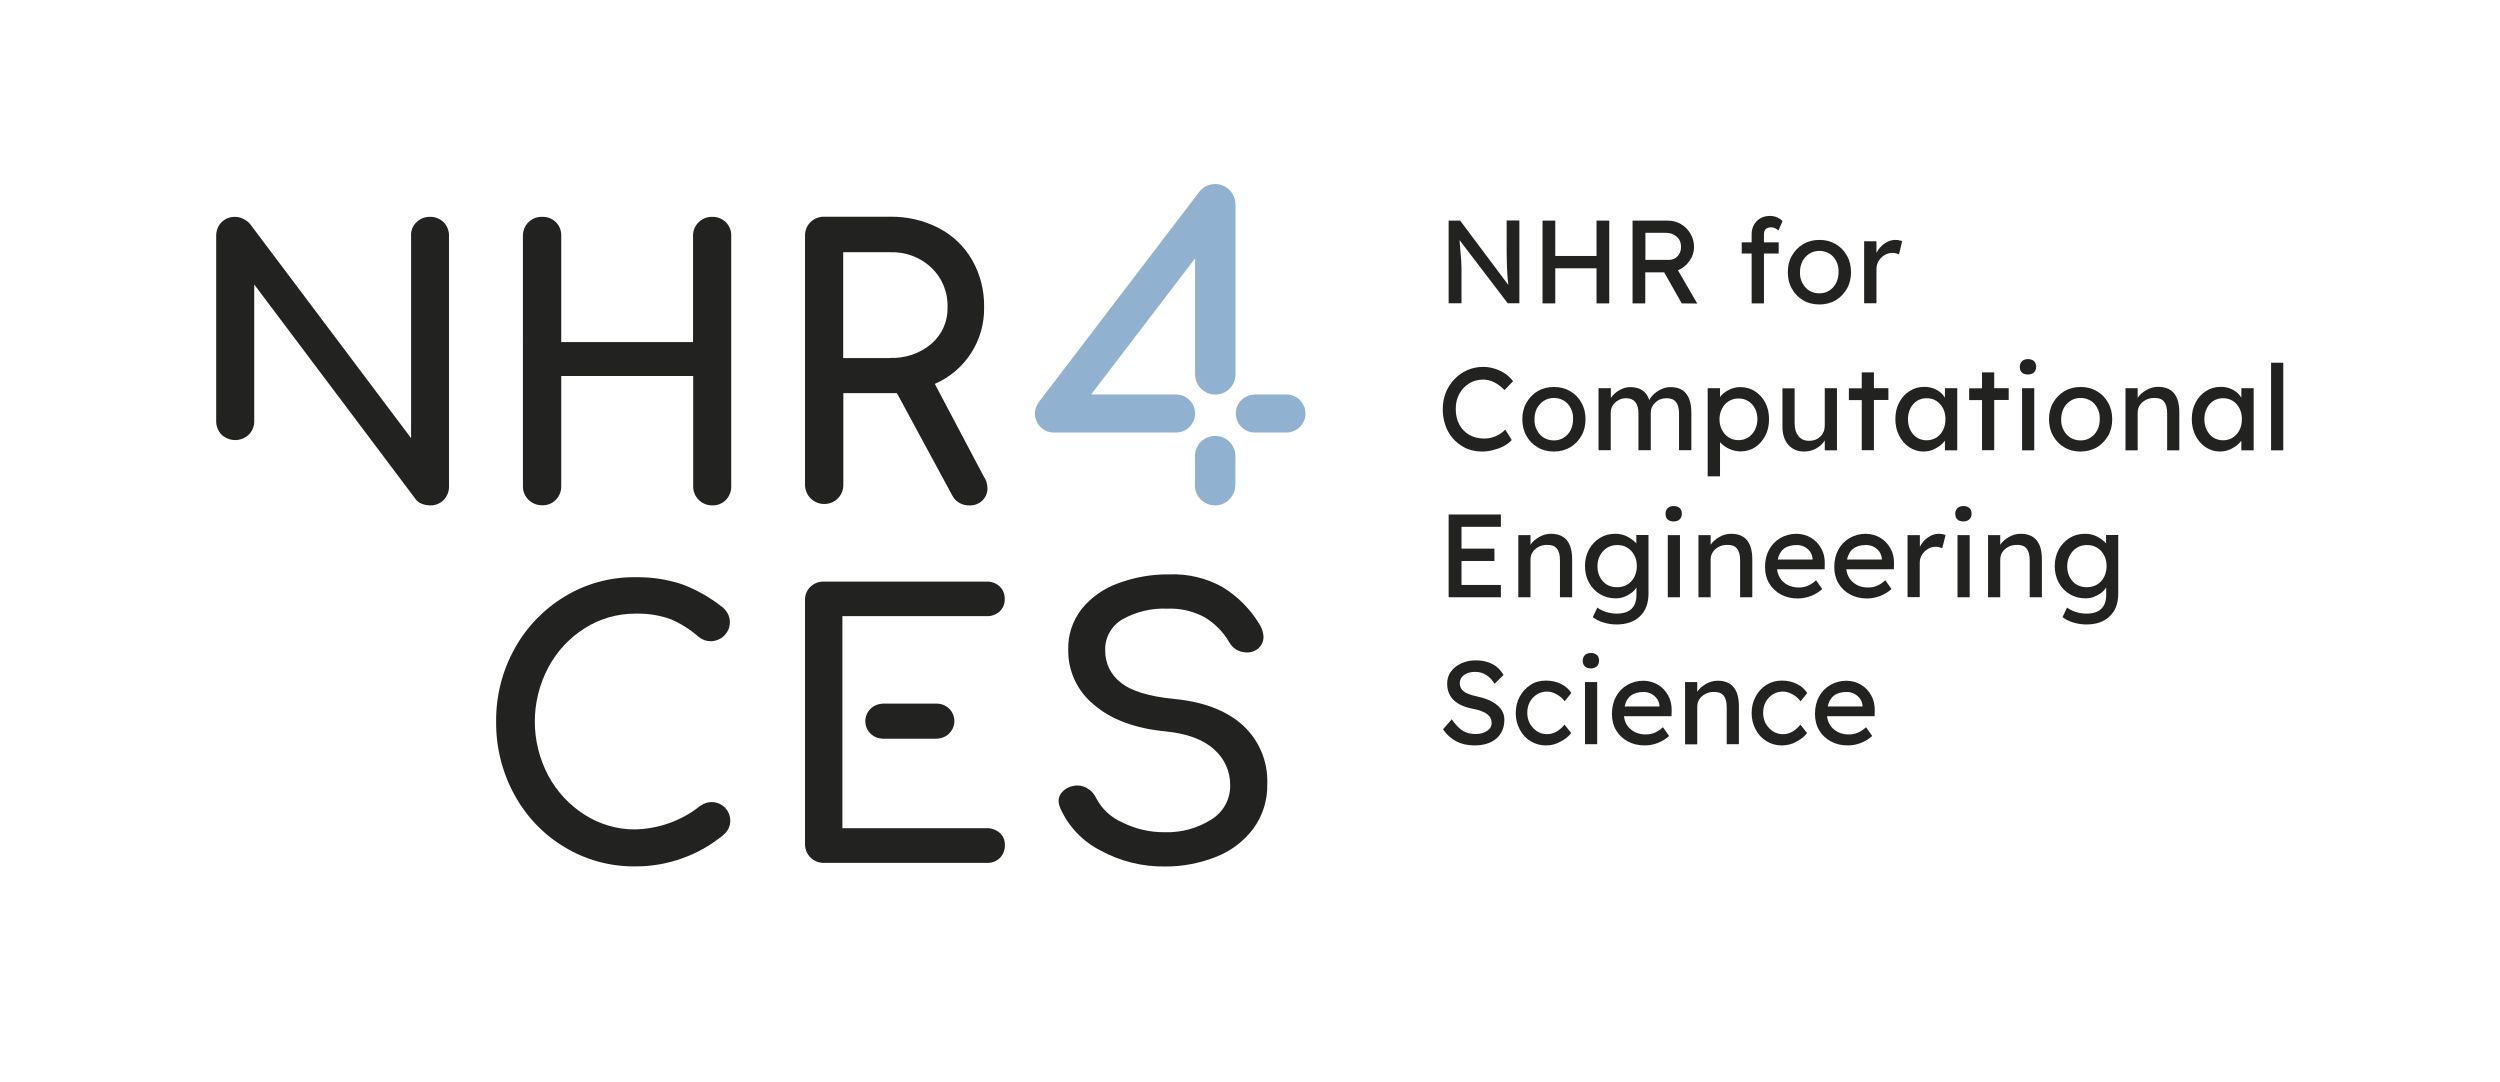
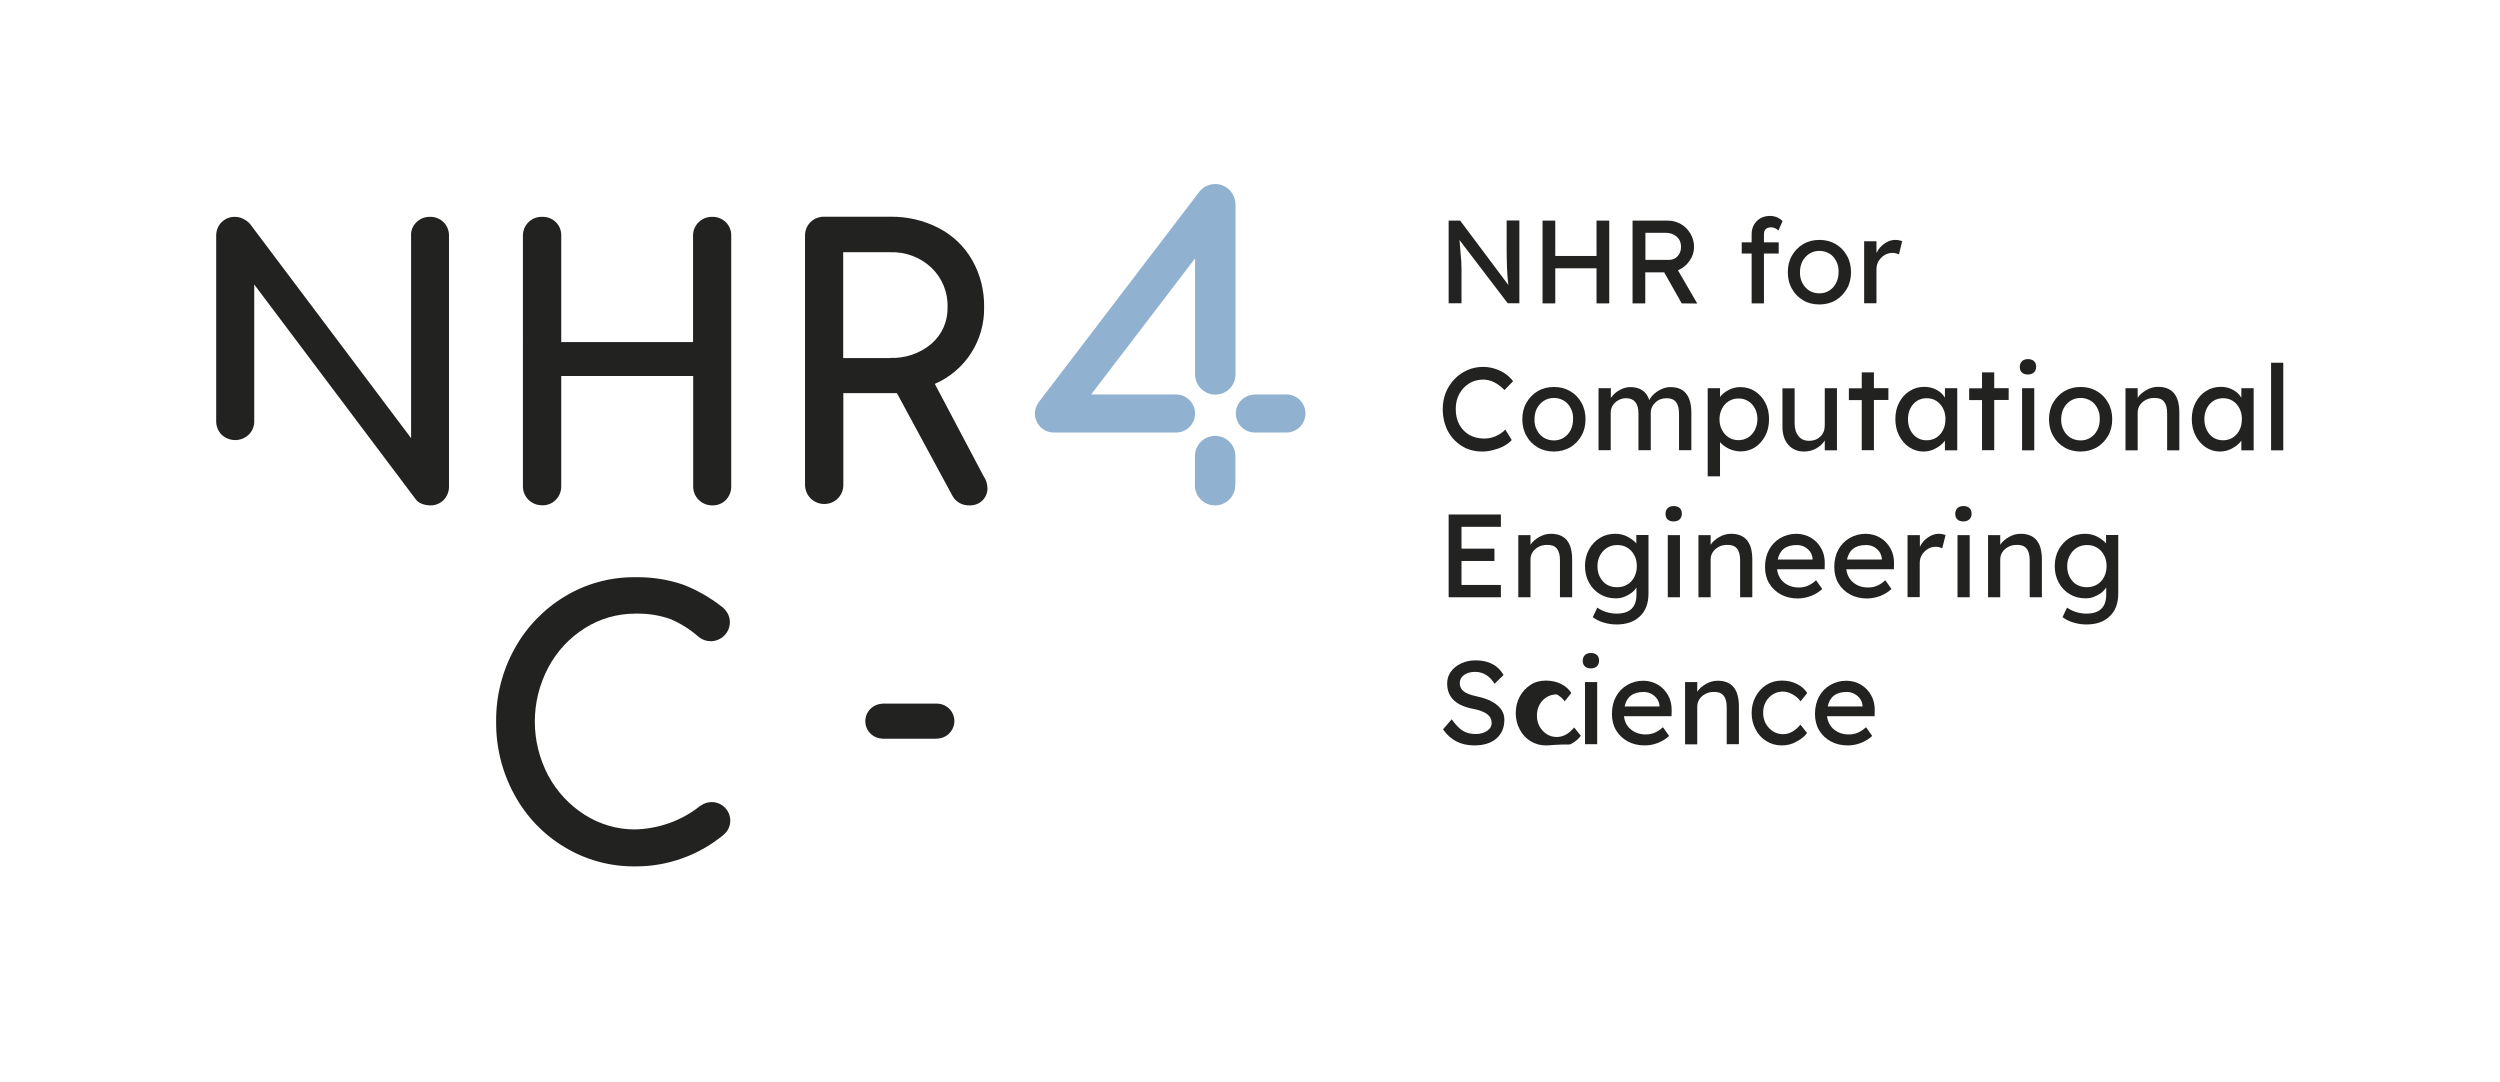
<svg xmlns="http://www.w3.org/2000/svg" version="1.1" x="0px" y="0px" viewBox="0 0 186.64 80.79" style="enable-background:new 0 0 186.64 80.79;" xml:space="preserve">
  <style type="text/css">
	.st0{fill:#222221;}
	.st1{fill:#90B1D0;}
</style>
  <g id="Schutzraum">
</g>
  <g id="Inhalt">
    <g>
-       <path id="Pfad_1304_1_" class="st0" d="M91.27,43.83c1.11,0.68,2.05,1.61,2.73,2.73c0.2,0.29,0.31,0.63,0.33,0.98    c0,0.4-0.2,0.77-0.54,0.98c-0.21,0.13-0.46,0.2-0.71,0.19c-0.27,0-0.53-0.07-0.76-0.2c-0.23-0.13-0.42-0.33-0.55-0.56    c-0.44-0.77-1.08-1.41-1.84-1.87c-0.86-0.46-1.82-0.68-2.79-0.64c-1.17-0.05-2.33,0.23-3.35,0.8c-0.82,0.48-1.32,1.38-1.28,2.33    c-0.01,0.93,0.41,1.8,1.14,2.37c0.76,0.64,2.12,1.06,4.09,1.25c2.18,0.22,3.87,0.88,5.07,1.98c1.21,1.12,1.86,2.71,1.8,4.35    c0.03,1.21-0.34,2.39-1.06,3.37c-0.73,0.95-1.7,1.68-2.82,2.1c-1.2,0.47-2.48,0.71-3.77,0.7c-1.68,0.02-3.34-0.39-4.81-1.2    c-1.32-0.67-2.38-1.78-2.98-3.13c-0.08-0.17-0.13-0.36-0.14-0.55c0-0.27,0.11-0.53,0.3-0.72c0.22-0.22,0.51-0.37,0.82-0.42    c0.09-0.02,0.18-0.03,0.27-0.03c0.3,0,0.59,0.09,0.83,0.26c0.26,0.17,0.46,0.41,0.59,0.69c0.42,0.8,1.1,1.44,1.93,1.8    c0.99,0.5,2.08,0.75,3.19,0.74c1.22,0.04,2.43-0.29,3.46-0.94c0.9-0.54,1.44-1.52,1.42-2.58c0.01-1.02-0.43-1.99-1.2-2.66    c-0.8-0.74-2.02-1.19-3.65-1.35c-2.25-0.22-4.03-0.88-5.31-1.98c-1.25-1.01-1.96-2.53-1.93-4.13c-0.03-1.09,0.33-2.15,0.99-3.01    c0.71-0.88,1.66-1.55,2.72-1.93c1.24-0.46,2.56-0.69,3.88-0.67C88.7,42.83,90.07,43.16,91.27,43.83z" />
      <path id="Pfad_1289_1_" class="st0" d="M31.09,16.59c0.27-0.27,0.64-0.41,1.02-0.4c0.38-0.01,0.74,0.14,1.01,0.4    c0.27,0.27,0.41,0.65,0.4,1.03v18.67c0.01,0.39-0.13,0.76-0.4,1.04c-0.27,0.27-0.63,0.41-1.01,0.4c-0.21,0-0.42-0.04-0.62-0.12    c-0.2-0.07-0.36-0.2-0.48-0.37l-12.03-16v10.18c0.01,0.38-0.13,0.75-0.4,1.02c-0.57,0.55-1.46,0.55-2.04,0.01    c-0.27-0.28-0.41-0.65-0.4-1.04V17.62c-0.01-0.38,0.13-0.76,0.4-1.03c0.27-0.27,0.63-0.41,1.01-0.4c0.21,0,0.42,0.05,0.61,0.15    c0.19,0.09,0.36,0.22,0.5,0.37l12.03,16V17.62C30.66,17.23,30.81,16.86,31.09,16.59z" />
      <path id="Pfad_1290_1_" class="st0" d="M52.16,16.59c0.27-0.27,0.64-0.41,1.02-0.4c0.38-0.01,0.74,0.14,1.01,0.4    c0.27,0.27,0.42,0.65,0.4,1.03v18.67c0.01,0.39-0.13,0.76-0.4,1.04c-0.27,0.27-0.63,0.41-1.01,0.4c-0.78,0.01-1.42-0.61-1.43-1.39    c0-0.02,0-0.03,0-0.05v-8.22H41.9v8.22c0.01,0.38-0.14,0.75-0.4,1.02c-0.27,0.28-0.65,0.43-1.03,0.41    c-0.78,0.01-1.42-0.61-1.43-1.38c0-0.02,0-0.03,0-0.05V17.62c-0.01-0.39,0.14-0.76,0.41-1.03c0.27-0.27,0.64-0.41,1.02-0.4    c0.76-0.03,1.4,0.55,1.43,1.31c0,0.04,0,0.08,0,0.12v7.92h9.84v-7.92C51.73,17.23,51.88,16.86,52.16,16.59z" />
      <path id="Pfad_1291_1_" class="st0" d="M73.72,36.44c0.01,0.34-0.13,0.68-0.37,0.92c-0.27,0.26-0.63,0.39-1,0.37    c-0.51,0.01-0.98-0.25-1.23-0.69l-4.16-7.69h-4v6.83c0.01,0.38-0.13,0.74-0.4,1.02c-0.55,0.56-1.46,0.57-2.03,0.02    c-0.28-0.27-0.43-0.65-0.43-1.03V17.61c-0.01-0.39,0.14-0.76,0.41-1.03c0.27-0.26,0.64-0.41,1.01-0.4h4.94    c1.26-0.02,2.51,0.27,3.63,0.85c1.04,0.54,1.91,1.37,2.49,2.39c0.61,1.07,0.91,2.28,0.89,3.51c0.05,2.48-1.4,4.74-3.68,5.73    l3.63,6.87C73.62,35.8,73.71,36.12,73.72,36.44z M66.46,26.72c1.12,0.04,2.22-0.33,3.07-1.05c0.79-0.68,1.24-1.68,1.21-2.73    c0.04-1.11-0.4-2.19-1.21-2.96c-0.83-0.78-1.94-1.19-3.07-1.15h-3.51v7.9H66.46z" />
      <g>
-         <path class="st0" d="M73.64,61.83H62.89v-6.72v-2.58v-6.53h10.75c0.36,0.02,0.72-0.11,0.99-0.35c0.25-0.24,0.39-0.57,0.38-0.92     c0.01-0.36-0.12-0.7-0.38-0.95c-0.27-0.25-0.63-0.38-0.99-0.36H61.49c-0.37-0.01-0.73,0.13-0.99,0.39     c-0.27,0.26-0.42,0.63-0.4,1.01v18.2c0,0.01,0,0.03,0,0.04c0.01,0.76,0.64,1.37,1.4,1.36h12.15c0.37,0.02,0.73-0.11,0.99-0.36     c0.25-0.25,0.39-0.6,0.38-0.96c0.01-0.35-0.12-0.68-0.38-0.92C74.36,61.94,74,61.81,73.64,61.83z" />
        <path class="st0" d="M69.94,52.53c-0.02,0-0.03,0-0.05,0v0h-3.97c0,0-0.01,0-0.01,0c0,0-0.01,0-0.01,0h-0.05v0.01     c-0.69,0.03-1.25,0.6-1.25,1.3c0,0.7,0.55,1.27,1.25,1.3v0.01h4.04v-0.01c0.02,0,0.03,0,0.05,0c0.72,0,1.31-0.59,1.31-1.31     S70.66,52.53,69.94,52.53z" />
      </g>
      <g>
        <path class="st1" d="M92.23,36.17v-2.1c0-0.01,0-0.01,0-0.02c0-0.84-0.68-1.51-1.51-1.51c-0.84,0-1.51,0.68-1.51,1.51     c0,0.01,0,0.01,0,0.02v2.1h0c0,0.02-0.01,0.03-0.01,0.05c0,0.84,0.68,1.51,1.51,1.51c0.84,0,1.51-0.68,1.51-1.51     C92.23,36.2,92.23,36.18,92.23,36.17L92.23,36.17z" />
        <path class="st1" d="M92.23,15.25c0-0.83-0.67-1.51-1.51-1.51c-0.5,0-0.93,0.24-1.21,0.61L77.56,30.01     c-0.18,0.24-0.3,0.53-0.3,0.86c0,0.77,0.61,1.4,1.38,1.42l9.17,0v0c0.78,0,1.41-0.64,1.41-1.42s-0.63-1.41-1.41-1.42v0h-6.35     l7.76-10.16v8.63l0,0.05c0.01,0.82,0.68,1.49,1.51,1.49c0.83,0,1.5-0.66,1.51-1.49h0v-0.01v-0.04V15.28h0     C92.23,15.27,92.23,15.26,92.23,15.25z" />
        <path class="st1" d="M96.04,29.45H93.7l-0.09,0.01c-0.75,0.04-1.35,0.65-1.35,1.41c0,0.76,0.6,1.38,1.35,1.42h2.44v0     c0.78,0,1.41-0.64,1.41-1.42C97.46,30.08,96.82,29.45,96.04,29.45z" />
      </g>
      <path class="st0" d="M54.52,61.27c0-0.77-0.62-1.39-1.39-1.39c-0.31,0-0.59,0.1-0.82,0.27c-0.02,0.01-0.04,0.02-0.06,0.03    c-1.36,1.09-3.1,1.71-4.87,1.74c-1.31,0-2.59-0.37-3.71-1.08c-1.14-0.72-2.09-1.73-2.73-2.92c-1.35-2.54-1.35-5.56,0-8.1    c0.64-1.2,1.58-2.21,2.73-2.93c1.11-0.7,2.41-1.08,3.76-1.08l0.23,0c0.82,0,1.63,0.14,2.4,0.41c0.77,0.33,1.47,0.77,2.1,1.33    c0.01,0.01,0.02,0.01,0.03,0.02c0.24,0.19,0.54,0.3,0.88,0.3c0.78-0.01,1.42-0.64,1.42-1.42c0-0.43-0.2-0.81-0.5-1.07    c0-0.01-0.01-0.01-0.01-0.02c-0.04-0.03-0.08-0.05-0.11-0.08c0,0-0.01,0-0.01-0.01c-0.89-0.69-1.85-1.24-2.91-1.64    c-1.07-0.36-2.19-0.54-3.32-0.54l-0.31,0c-1.82,0-3.61,0.5-5.16,1.44c-1.57,0.95-2.87,2.3-3.75,3.91    c-0.92,1.66-1.39,3.54-1.37,5.43c-0.02,1.91,0.45,3.8,1.37,5.47c0.88,1.62,2.17,2.97,3.75,3.91c1.56,0.94,3.34,1.43,5.15,1.43    h0.18c2.37,0,4.69-0.84,6.52-2.35c0.01-0.01,0.02-0.02,0.03-0.03C54.34,62.05,54.52,61.68,54.52,61.27z" />
      <g>
        <path class="st0" d="M108.15,22.65v-6.18h0.86l3.6,4.81c-0.05-0.36-0.08-0.77-0.1-1.25c-0.02-0.47-0.03-0.98-0.03-1.54v-2.03     h0.95v6.18h-0.87l-3.6-4.72c0.04,0.51,0.07,0.91,0.1,1.19s0.04,0.49,0.04,0.63c0.01,0.14,0.01,0.25,0.01,0.33v2.57H108.15z" />
        <path class="st0" d="M115.16,22.65v-6.18h0.95v2.64h3.08v-2.64h0.95v6.18h-0.95v-2.62h-3.08v2.62H115.16z" />
        <path class="st0" d="M121.88,22.65v-6.18h2.63c0.35,0,0.68,0.09,0.98,0.26c0.3,0.17,0.53,0.41,0.71,0.71     c0.18,0.3,0.27,0.63,0.27,1c0,0.38-0.11,0.72-0.34,1.04c-0.22,0.32-0.51,0.55-0.86,0.7l1.44,2.48l-1.16-0.01l-1.31-2.32h-1.41     v2.32H121.88z M122.84,19.4h1.77c0.26,0,0.47-0.09,0.64-0.28c0.17-0.19,0.25-0.42,0.25-0.7c0-0.31-0.11-0.56-0.32-0.75     c-0.22-0.19-0.49-0.29-0.82-0.29h-1.52V19.4z" />
        <path class="st0" d="M130.77,22.65v-3.72h-0.74v-0.84h0.74v-0.6c0-0.4,0.13-0.73,0.39-0.99c0.26-0.26,0.59-0.38,0.99-0.38     c0.19,0,0.37,0.04,0.53,0.11c0.16,0.07,0.3,0.17,0.4,0.28l-0.31,0.7c-0.08-0.07-0.16-0.13-0.25-0.17     c-0.09-0.04-0.18-0.07-0.26-0.07c-0.38,0-0.57,0.17-0.57,0.52v0.6h1.1v0.84h-1.1v3.72H130.77z" />
        <path class="st0" d="M135.83,22.73c-0.45,0-0.86-0.1-1.21-0.31c-0.36-0.21-0.64-0.49-0.84-0.86c-0.21-0.36-0.31-0.78-0.31-1.24     s0.1-0.88,0.31-1.24c0.21-0.36,0.49-0.65,0.84-0.86c0.36-0.21,0.76-0.31,1.21-0.31c0.45,0,0.85,0.1,1.21,0.31     c0.36,0.21,0.64,0.49,0.84,0.86c0.21,0.36,0.31,0.78,0.31,1.24s-0.1,0.88-0.31,1.24c-0.21,0.36-0.49,0.65-0.84,0.86     C136.68,22.63,136.27,22.73,135.83,22.73z M135.83,21.9c0.28,0,0.52-0.07,0.74-0.21c0.22-0.14,0.39-0.33,0.51-0.57     c0.12-0.24,0.18-0.51,0.18-0.81c0.01-0.31-0.05-0.58-0.18-0.82c-0.12-0.24-0.29-0.43-0.51-0.56s-0.47-0.2-0.74-0.2     c-0.28,0-0.53,0.07-0.75,0.21c-0.22,0.14-0.39,0.33-0.52,0.57c-0.12,0.24-0.18,0.51-0.18,0.81c-0.01,0.3,0.05,0.57,0.18,0.81     c0.12,0.24,0.3,0.43,0.52,0.57C135.3,21.83,135.55,21.9,135.83,21.9z" />
        <path class="st0" d="M139.17,22.65v-4.64h0.92v0.87c0.14-0.28,0.33-0.51,0.59-0.69c0.26-0.19,0.53-0.28,0.82-0.28     c0.1,0,0.2,0.01,0.29,0.03c0.09,0.02,0.16,0.04,0.22,0.06l-0.24,0.99c-0.07-0.03-0.15-0.05-0.23-0.08     c-0.09-0.02-0.17-0.03-0.25-0.03c-0.21,0-0.41,0.05-0.59,0.16c-0.18,0.11-0.32,0.25-0.44,0.43c-0.11,0.18-0.17,0.39-0.17,0.61     v2.56H139.17z" />
        <path class="st0" d="M110.66,33.71c-0.57,0-1.08-0.13-1.52-0.41c-0.44-0.27-0.79-0.64-1.05-1.12c-0.25-0.48-0.38-1.03-0.38-1.65     c0-0.44,0.08-0.85,0.23-1.23c0.16-0.38,0.37-0.71,0.65-1c0.28-0.29,0.6-0.51,0.96-0.67c0.37-0.16,0.76-0.24,1.18-0.24     c0.3,0,0.59,0.05,0.88,0.14c0.29,0.09,0.55,0.22,0.78,0.38c0.23,0.16,0.42,0.35,0.57,0.55l-0.64,0.66     c-0.51-0.52-1.04-0.78-1.59-0.78c-0.38,0-0.73,0.09-1.04,0.28c-0.31,0.19-0.56,0.45-0.74,0.78c-0.18,0.33-0.27,0.71-0.27,1.13     c0,0.45,0.09,0.85,0.27,1.17c0.18,0.33,0.43,0.59,0.75,0.77c0.32,0.18,0.69,0.27,1.12,0.27c0.29,0,0.58-0.06,0.85-0.18     c0.27-0.12,0.51-0.28,0.71-0.49l0.48,0.78c-0.14,0.16-0.32,0.3-0.55,0.43c-0.23,0.13-0.49,0.23-0.78,0.3     C111.24,33.67,110.95,33.71,110.66,33.71z" />
        <path class="st0" d="M116.01,33.71c-0.45,0-0.86-0.1-1.21-0.31c-0.36-0.21-0.64-0.49-0.84-0.86c-0.21-0.36-0.31-0.78-0.31-1.24     s0.1-0.88,0.31-1.24c0.21-0.36,0.49-0.65,0.84-0.86c0.36-0.21,0.76-0.31,1.21-0.31c0.45,0,0.85,0.1,1.21,0.31     c0.36,0.21,0.64,0.49,0.84,0.86c0.21,0.36,0.31,0.78,0.31,1.24s-0.1,0.88-0.31,1.24c-0.21,0.36-0.49,0.65-0.84,0.86     C116.86,33.6,116.46,33.71,116.01,33.71z M116.01,32.88c0.28,0,0.52-0.07,0.74-0.21c0.22-0.14,0.39-0.33,0.51-0.57     c0.12-0.24,0.18-0.51,0.18-0.81c0.01-0.31-0.05-0.58-0.18-0.82c-0.12-0.24-0.29-0.43-0.51-0.56s-0.47-0.2-0.74-0.2     c-0.28,0-0.53,0.07-0.75,0.21c-0.22,0.14-0.39,0.33-0.52,0.57c-0.12,0.24-0.18,0.51-0.18,0.81c-0.01,0.3,0.05,0.57,0.18,0.81     c0.12,0.24,0.3,0.43,0.52,0.57C115.48,32.81,115.73,32.88,116.01,32.88z" />
        <path class="st0" d="M119.34,33.62v-4.64h0.92v0.73c0.15-0.22,0.35-0.42,0.62-0.57c0.27-0.16,0.55-0.24,0.84-0.24     c0.72,0,1.2,0.32,1.41,0.97c0.09-0.18,0.22-0.34,0.39-0.49c0.17-0.15,0.37-0.27,0.57-0.35c0.21-0.09,0.42-0.13,0.63-0.13     c1.03,0,1.55,0.65,1.55,1.93v2.78h-0.92v-2.73c0-0.39-0.08-0.68-0.23-0.87s-0.38-0.28-0.7-0.28c-0.34,0-0.62,0.11-0.84,0.32     c-0.22,0.21-0.34,0.47-0.34,0.79v2.77h-0.92v-2.75c0-0.37-0.08-0.65-0.23-0.84c-0.16-0.19-0.38-0.29-0.68-0.29     c-0.22,0-0.42,0.05-0.59,0.15c-0.18,0.1-0.32,0.23-0.42,0.39c-0.1,0.16-0.15,0.35-0.15,0.55v2.79H119.34z" />
        <path class="st0" d="M127.49,35.56v-6.58h0.92v0.66c0.14-0.2,0.35-0.37,0.63-0.52c0.28-0.15,0.57-0.22,0.87-0.22     c0.42,0,0.79,0.1,1.11,0.31c0.32,0.21,0.58,0.49,0.77,0.85c0.19,0.36,0.28,0.77,0.28,1.24c0,0.46-0.09,0.87-0.28,1.23     c-0.19,0.36-0.44,0.65-0.76,0.86c-0.32,0.21-0.69,0.31-1.09,0.31c-0.3,0-0.59-0.07-0.87-0.2c-0.28-0.14-0.5-0.3-0.66-0.49v2.55     H127.49z M129.79,32.86c0.27,0,0.51-0.07,0.72-0.2c0.21-0.14,0.38-0.32,0.5-0.56c0.12-0.24,0.19-0.5,0.19-0.8     c0-0.3-0.06-0.57-0.18-0.8c-0.12-0.23-0.29-0.42-0.5-0.55c-0.21-0.14-0.46-0.2-0.73-0.2c-0.28,0-0.52,0.07-0.73,0.2     c-0.21,0.13-0.38,0.32-0.5,0.55c-0.12,0.24-0.19,0.5-0.19,0.8c0,0.3,0.06,0.57,0.19,0.8c0.12,0.24,0.29,0.42,0.5,0.56     C129.27,32.79,129.51,32.86,129.79,32.86z" />
        <path class="st0" d="M134.69,33.71c-0.49,0-0.89-0.17-1.18-0.5c-0.3-0.34-0.44-0.79-0.44-1.36v-2.86h0.91v2.61     c0,0.41,0.1,0.73,0.29,0.96c0.19,0.24,0.46,0.35,0.8,0.35c0.34,0,0.61-0.11,0.83-0.32c0.22-0.21,0.33-0.49,0.33-0.82v-2.79h0.91     v4.64h-0.91v-0.74c-0.15,0.25-0.37,0.45-0.64,0.6C135.32,33.63,135.02,33.71,134.69,33.71z" />
        <path class="st0" d="M138.99,33.62v-3.75h-0.96v-0.88h0.96V27.8h0.91v1.18h1.08v0.88h-1.08v3.75H138.99z" />
        <path class="st0" d="M143.59,33.71c-0.38,0-0.73-0.11-1.05-0.32c-0.32-0.21-0.57-0.5-0.76-0.87c-0.19-0.37-0.28-0.78-0.28-1.24     c0-0.47,0.1-0.88,0.29-1.24c0.19-0.36,0.45-0.65,0.78-0.85c0.33-0.21,0.69-0.31,1.1-0.31c0.35,0,0.65,0.08,0.92,0.23     c0.27,0.15,0.47,0.34,0.61,0.58v-0.71h0.92v4.64h-0.92V32.9c-0.16,0.22-0.38,0.41-0.68,0.57     C144.24,33.63,143.93,33.71,143.59,33.71z M143.83,32.87c0.28,0,0.52-0.07,0.73-0.2c0.21-0.14,0.38-0.32,0.5-0.56     c0.12-0.24,0.18-0.51,0.18-0.82c0-0.3-0.06-0.57-0.18-0.8c-0.12-0.24-0.29-0.42-0.5-0.56c-0.21-0.14-0.46-0.2-0.73-0.2     c-0.27,0-0.51,0.07-0.72,0.2c-0.21,0.14-0.37,0.32-0.49,0.56c-0.12,0.24-0.18,0.5-0.18,0.8c0,0.31,0.06,0.58,0.18,0.82     c0.12,0.24,0.29,0.43,0.49,0.56C143.32,32.8,143.56,32.87,143.83,32.87z" />
        <path class="st0" d="M147.97,33.62v-3.75h-0.96v-0.88h0.96V27.8h0.91v1.18h1.08v0.88h-1.08v3.75H147.97z" />
        <path class="st0" d="M151.4,27.96c-0.19,0-0.35-0.05-0.45-0.15c-0.11-0.1-0.16-0.24-0.16-0.42c0-0.17,0.05-0.31,0.16-0.42     c0.11-0.11,0.26-0.16,0.45-0.16c0.19,0,0.34,0.05,0.45,0.15c0.11,0.1,0.16,0.24,0.16,0.42c0,0.17-0.05,0.31-0.16,0.42     C151.74,27.9,151.59,27.96,151.4,27.96z M150.96,33.62v-4.64h0.91v4.64H150.96z" />
        <path class="st0" d="M155.33,33.71c-0.45,0-0.86-0.1-1.21-0.31c-0.36-0.21-0.64-0.49-0.84-0.86c-0.21-0.36-0.31-0.78-0.31-1.24     s0.1-0.88,0.31-1.24c0.21-0.36,0.49-0.65,0.84-0.86c0.36-0.21,0.76-0.31,1.21-0.31c0.45,0,0.85,0.1,1.21,0.31     c0.36,0.21,0.64,0.49,0.84,0.86c0.21,0.36,0.31,0.78,0.31,1.24s-0.1,0.88-0.31,1.24c-0.21,0.36-0.49,0.65-0.84,0.86     C156.18,33.6,155.78,33.71,155.33,33.71z M155.33,32.88c0.28,0,0.52-0.07,0.74-0.21c0.22-0.14,0.39-0.33,0.51-0.57     c0.12-0.24,0.18-0.51,0.18-0.81c0.01-0.31-0.05-0.58-0.18-0.82c-0.12-0.24-0.29-0.43-0.51-0.56s-0.47-0.2-0.74-0.2     c-0.28,0-0.53,0.07-0.75,0.21c-0.22,0.14-0.39,0.33-0.52,0.57c-0.12,0.24-0.18,0.51-0.18,0.81c-0.01,0.3,0.05,0.57,0.18,0.81     c0.12,0.24,0.3,0.43,0.52,0.57C154.81,32.81,155.05,32.88,155.33,32.88z" />
        <path class="st0" d="M158.68,33.62v-4.64h0.91v0.72c0.15-0.23,0.37-0.42,0.65-0.58c0.28-0.16,0.57-0.24,0.87-0.24     c1.06,0,1.59,0.64,1.59,1.91v2.83h-0.91v-2.77c0-0.8-0.33-1.17-0.98-1.14c-0.23,0-0.44,0.05-0.62,0.15     c-0.19,0.1-0.33,0.23-0.44,0.39c-0.11,0.17-0.16,0.35-0.16,0.56v2.81H158.68z" />
        <path class="st0" d="M165.72,33.71c-0.38,0-0.73-0.11-1.05-0.32c-0.32-0.21-0.57-0.5-0.76-0.87c-0.19-0.37-0.28-0.78-0.28-1.24     c0-0.47,0.1-0.88,0.29-1.24c0.19-0.36,0.45-0.65,0.78-0.85c0.33-0.21,0.69-0.31,1.1-0.31c0.35,0,0.65,0.08,0.92,0.23     c0.27,0.15,0.47,0.34,0.61,0.58v-0.71h0.92v4.64h-0.92V32.9c-0.16,0.22-0.38,0.41-0.68,0.57     C166.37,33.63,166.06,33.71,165.72,33.71z M165.96,32.87c0.28,0,0.52-0.07,0.73-0.2c0.21-0.14,0.38-0.32,0.5-0.56     c0.12-0.24,0.18-0.51,0.18-0.82c0-0.3-0.06-0.57-0.18-0.8c-0.12-0.24-0.29-0.42-0.5-0.56c-0.21-0.14-0.46-0.2-0.73-0.2     c-0.27,0-0.51,0.07-0.72,0.2c-0.21,0.14-0.37,0.32-0.49,0.56c-0.12,0.24-0.18,0.5-0.18,0.8c0,0.31,0.06,0.58,0.18,0.82     c0.12,0.24,0.29,0.43,0.49,0.56C165.45,32.8,165.69,32.87,165.96,32.87z" />
        <path class="st0" d="M169.55,33.62v-6.54h0.91v6.54H169.55z" />
        <path class="st0" d="M108.15,44.59v-6.18h3.9v0.92h-2.94v1.63h2.46v0.92h-2.46v1.79h2.94v0.92H108.15z" />
        <path class="st0" d="M113.35,44.59v-4.64h0.91v0.72c0.15-0.23,0.37-0.42,0.65-0.58c0.28-0.16,0.57-0.24,0.87-0.24     c1.06,0,1.59,0.64,1.59,1.91v2.83h-0.91v-2.77c0-0.8-0.33-1.17-0.98-1.14c-0.23,0-0.44,0.05-0.62,0.15     c-0.19,0.1-0.33,0.23-0.44,0.39c-0.11,0.17-0.16,0.35-0.16,0.56v2.81H113.35z" />
        <path class="st0" d="M120.68,46.62c-0.33,0-0.66-0.05-0.98-0.15c-0.33-0.1-0.59-0.24-0.79-0.4l0.34-0.71     c0.18,0.14,0.4,0.24,0.66,0.33c0.26,0.08,0.52,0.12,0.78,0.12c0.98,0,1.48-0.47,1.48-1.4v-0.56c-0.08,0.15-0.2,0.28-0.37,0.41     c-0.16,0.12-0.34,0.22-0.55,0.3c-0.2,0.08-0.41,0.11-0.62,0.11c-0.44,0-0.83-0.1-1.18-0.31c-0.34-0.21-0.62-0.49-0.82-0.86     c-0.2-0.36-0.3-0.78-0.3-1.24c0-0.47,0.1-0.88,0.3-1.24c0.2-0.36,0.47-0.65,0.81-0.86c0.34-0.21,0.73-0.31,1.16-0.31     c0.32,0,0.63,0.07,0.91,0.22c0.28,0.15,0.5,0.32,0.65,0.5v-0.63h0.91v4.36c0,0.74-0.21,1.31-0.64,1.71     C122.01,46.42,121.42,46.62,120.68,46.62z M120.72,43.84c0.29,0,0.55-0.07,0.77-0.2c0.22-0.14,0.4-0.32,0.52-0.56     c0.12-0.24,0.19-0.51,0.19-0.81c0-0.31-0.06-0.58-0.19-0.82c-0.13-0.24-0.3-0.43-0.52-0.56c-0.22-0.14-0.48-0.2-0.76-0.2     c-0.28,0-0.53,0.07-0.76,0.21c-0.22,0.14-0.39,0.33-0.52,0.57s-0.19,0.51-0.19,0.81c0,0.3,0.06,0.57,0.19,0.81     c0.13,0.24,0.3,0.43,0.52,0.56S120.43,43.84,120.72,43.84z" />
        <path class="st0" d="M124.95,38.93c-0.19,0-0.35-0.05-0.45-0.15c-0.11-0.1-0.16-0.24-0.16-0.42c0-0.17,0.05-0.31,0.16-0.42     c0.11-0.11,0.26-0.16,0.45-0.16c0.19,0,0.34,0.05,0.45,0.15c0.11,0.1,0.16,0.24,0.16,0.42c0,0.17-0.05,0.31-0.16,0.42     C125.29,38.87,125.14,38.93,124.95,38.93z M124.51,44.59v-4.64h0.91v4.64H124.51z" />
        <path class="st0" d="M126.8,44.59v-4.64h0.91v0.72c0.15-0.23,0.37-0.42,0.65-0.58c0.28-0.16,0.57-0.24,0.87-0.24     c1.06,0,1.59,0.64,1.59,1.91v2.83h-0.91v-2.77c0-0.8-0.33-1.17-0.98-1.14c-0.23,0-0.44,0.05-0.62,0.15     c-0.19,0.1-0.33,0.23-0.44,0.39c-0.11,0.17-0.16,0.35-0.16,0.56v2.81H126.8z" />
        <path class="st0" d="M134.22,44.68c-0.48,0-0.9-0.1-1.27-0.3c-0.37-0.2-0.66-0.48-0.87-0.83c-0.21-0.35-0.31-0.76-0.31-1.22     c0-0.49,0.1-0.92,0.3-1.29c0.2-0.37,0.48-0.66,0.84-0.87c0.36-0.21,0.76-0.32,1.22-0.32c0.4,0.01,0.76,0.11,1.08,0.3     c0.32,0.19,0.57,0.46,0.76,0.8c0.19,0.34,0.27,0.72,0.26,1.16l-0.01,0.39h-3.55c0.05,0.42,0.23,0.75,0.52,0.99     c0.29,0.24,0.66,0.37,1.11,0.37c0.23,0,0.44-0.04,0.64-0.12c0.2-0.08,0.41-0.21,0.64-0.42l0.46,0.65     c-0.22,0.21-0.49,0.38-0.83,0.52C134.88,44.61,134.55,44.68,134.22,44.68z M134.14,40.69c-0.8,0-1.27,0.36-1.42,1.08h2.6V41.7     c-0.02-0.19-0.08-0.37-0.19-0.52c-0.11-0.15-0.25-0.27-0.42-0.36C134.52,40.73,134.34,40.69,134.14,40.69z" />
        <path class="st0" d="M139.39,44.68c-0.48,0-0.9-0.1-1.27-0.3c-0.37-0.2-0.66-0.48-0.87-0.83c-0.21-0.35-0.31-0.76-0.31-1.22     c0-0.49,0.1-0.92,0.3-1.29c0.2-0.37,0.48-0.66,0.84-0.87c0.36-0.21,0.76-0.32,1.22-0.32c0.4,0.01,0.76,0.11,1.08,0.3     c0.32,0.19,0.57,0.46,0.76,0.8c0.19,0.34,0.27,0.72,0.26,1.16l-0.01,0.39h-3.55c0.05,0.42,0.23,0.75,0.52,0.99     s0.66,0.37,1.11,0.37c0.23,0,0.44-0.04,0.64-0.12c0.2-0.08,0.41-0.21,0.64-0.42l0.46,0.65c-0.22,0.21-0.49,0.38-0.83,0.52     C140.06,44.61,139.72,44.68,139.39,44.68z M139.31,40.69c-0.8,0-1.27,0.36-1.42,1.08h2.6V41.7c-0.02-0.19-0.08-0.37-0.19-0.52     c-0.11-0.15-0.25-0.27-0.42-0.36C139.7,40.73,139.52,40.69,139.31,40.69z" />
        <path class="st0" d="M142.41,44.59v-4.64h0.92v0.87c0.14-0.28,0.33-0.51,0.59-0.69s0.53-0.28,0.82-0.28c0.1,0,0.2,0.01,0.29,0.03     c0.09,0.02,0.16,0.04,0.22,0.06L145,40.93c-0.07-0.03-0.15-0.05-0.23-0.08c-0.09-0.02-0.17-0.03-0.25-0.03     c-0.21,0-0.41,0.05-0.59,0.16c-0.18,0.11-0.32,0.25-0.44,0.43c-0.11,0.18-0.17,0.39-0.17,0.61v2.56H142.41z" />
        <path class="st0" d="M146.58,38.93c-0.19,0-0.35-0.05-0.45-0.15c-0.11-0.1-0.16-0.24-0.16-0.42c0-0.17,0.05-0.31,0.16-0.42     c0.11-0.11,0.26-0.16,0.45-0.16c0.19,0,0.34,0.05,0.45,0.15c0.11,0.1,0.16,0.24,0.16,0.42c0,0.17-0.05,0.31-0.16,0.42     C146.91,38.87,146.77,38.93,146.58,38.93z M146.14,44.59v-4.64h0.91v4.64H146.14z" />
        <path class="st0" d="M148.42,44.59v-4.64h0.91v0.72c0.15-0.23,0.37-0.42,0.65-0.58c0.28-0.16,0.57-0.24,0.87-0.24     c1.06,0,1.59,0.64,1.59,1.91v2.83h-0.91v-2.77c0-0.8-0.33-1.17-0.98-1.14c-0.23,0-0.44,0.05-0.62,0.15     c-0.19,0.1-0.33,0.23-0.44,0.39c-0.11,0.17-0.16,0.35-0.16,0.56v2.81H148.42z" />
        <path class="st0" d="M155.76,46.62c-0.33,0-0.66-0.05-0.99-0.15c-0.33-0.1-0.59-0.24-0.79-0.4l0.34-0.71     c0.18,0.14,0.4,0.24,0.66,0.33c0.26,0.08,0.52,0.12,0.78,0.12c0.98,0,1.48-0.47,1.48-1.4v-0.56c-0.08,0.15-0.21,0.28-0.37,0.41     c-0.16,0.12-0.35,0.22-0.55,0.3s-0.41,0.11-0.62,0.11c-0.44,0-0.83-0.1-1.18-0.31c-0.35-0.21-0.62-0.49-0.82-0.86     c-0.2-0.36-0.3-0.78-0.3-1.24c0-0.47,0.1-0.88,0.3-1.24c0.2-0.36,0.47-0.65,0.81-0.86c0.34-0.21,0.73-0.31,1.16-0.31     c0.32,0,0.63,0.07,0.91,0.22c0.28,0.15,0.5,0.32,0.65,0.5v-0.63h0.91v4.36c0,0.74-0.21,1.31-0.64,1.71     C157.08,46.42,156.5,46.62,155.76,46.62z M155.79,43.84c0.29,0,0.54-0.07,0.77-0.2c0.22-0.14,0.4-0.32,0.52-0.56     c0.12-0.24,0.19-0.51,0.19-0.81c0-0.31-0.06-0.58-0.19-0.82c-0.13-0.24-0.3-0.43-0.52-0.56c-0.22-0.14-0.47-0.2-0.76-0.2     c-0.28,0-0.53,0.07-0.76,0.21c-0.22,0.14-0.39,0.33-0.52,0.57c-0.13,0.24-0.19,0.51-0.19,0.81c0,0.3,0.06,0.57,0.19,0.81     c0.13,0.24,0.3,0.43,0.52,0.56C155.26,43.77,155.51,43.84,155.79,43.84z" />
        <path class="st0" d="M110.06,55.65c-1,0-1.78-0.4-2.33-1.2l0.65-0.75c0.29,0.41,0.57,0.7,0.83,0.86     c0.27,0.16,0.58,0.24,0.95,0.24c0.34,0,0.62-0.08,0.85-0.23c0.23-0.15,0.35-0.35,0.35-0.59c0-0.27-0.11-0.49-0.34-0.67     c-0.23-0.17-0.59-0.31-1.09-0.4c-1.26-0.25-1.89-0.87-1.89-1.88c0-0.34,0.09-0.63,0.28-0.89c0.19-0.26,0.44-0.46,0.76-0.61     c0.32-0.15,0.68-0.23,1.08-0.23c0.97,0,1.67,0.36,2.09,1.09l-0.67,0.66c-0.18-0.29-0.39-0.51-0.63-0.66     c-0.24-0.15-0.52-0.23-0.82-0.23c-0.34,0-0.62,0.08-0.83,0.23c-0.21,0.16-0.32,0.36-0.32,0.61c0,0.25,0.1,0.46,0.29,0.61     c0.19,0.16,0.52,0.28,0.99,0.38c0.65,0.14,1.15,0.35,1.51,0.65c0.36,0.3,0.54,0.66,0.54,1.09c0,0.59-0.2,1.06-0.6,1.41     C111.31,55.48,110.76,55.65,110.06,55.65z" />
-         <path class="st0" d="M115.41,55.65c-0.43,0-0.81-0.11-1.15-0.32s-0.61-0.5-0.8-0.87c-0.2-0.37-0.3-0.77-0.3-1.23     c0-0.45,0.1-0.86,0.3-1.23c0.2-0.37,0.47-0.65,0.8-0.87s0.72-0.32,1.15-0.32c0.41,0,0.79,0.08,1.13,0.25s0.6,0.4,0.77,0.68     l-0.5,0.62c-0.14-0.21-0.34-0.38-0.59-0.52c-0.25-0.14-0.49-0.21-0.72-0.21c-0.28,0-0.53,0.07-0.76,0.21     c-0.22,0.14-0.4,0.33-0.53,0.57c-0.13,0.24-0.19,0.51-0.19,0.81c0,0.3,0.07,0.57,0.2,0.81c0.14,0.24,0.32,0.43,0.54,0.57     c0.22,0.14,0.47,0.21,0.74,0.21c0.48,0,0.91-0.24,1.3-0.71l0.5,0.62c-0.19,0.26-0.46,0.48-0.81,0.65     C116.15,55.57,115.78,55.65,115.41,55.65z" />
+         <path class="st0" d="M115.41,55.65c-0.43,0-0.81-0.11-1.15-0.32s-0.61-0.5-0.8-0.87c-0.2-0.37-0.3-0.77-0.3-1.23     c0-0.45,0.1-0.86,0.3-1.23c0.2-0.37,0.47-0.65,0.8-0.87s0.72-0.32,1.15-0.32c0.41,0,0.79,0.08,1.13,0.25s0.6,0.4,0.77,0.68     l-0.5,0.62c-0.14-0.21-0.34-0.38-0.59-0.52c-0.28,0-0.53,0.07-0.76,0.21     c-0.22,0.14-0.4,0.33-0.53,0.57c-0.13,0.24-0.19,0.51-0.19,0.81c0,0.3,0.07,0.57,0.2,0.81c0.14,0.24,0.32,0.43,0.54,0.57     c0.22,0.14,0.47,0.21,0.74,0.21c0.48,0,0.91-0.24,1.3-0.71l0.5,0.62c-0.19,0.26-0.46,0.48-0.81,0.65     C116.15,55.57,115.78,55.65,115.41,55.65z" />
        <path class="st0" d="M118.77,49.9c-0.19,0-0.34-0.05-0.45-0.15c-0.11-0.1-0.16-0.24-0.16-0.42c0-0.17,0.05-0.31,0.16-0.42     c0.11-0.11,0.26-0.16,0.45-0.16c0.19,0,0.34,0.05,0.45,0.15c0.11,0.1,0.16,0.24,0.16,0.42c0,0.17-0.05,0.31-0.16,0.42     C119.11,49.85,118.96,49.9,118.77,49.9z M118.33,55.56v-4.64h0.91v4.64H118.33z" />
        <path class="st0" d="M122.79,55.65c-0.48,0-0.9-0.1-1.27-0.3c-0.37-0.2-0.66-0.48-0.87-0.83c-0.21-0.35-0.31-0.76-0.31-1.22     c0-0.49,0.1-0.92,0.3-1.29c0.2-0.37,0.48-0.66,0.84-0.87c0.36-0.21,0.76-0.32,1.22-0.32c0.4,0.01,0.76,0.11,1.08,0.3     c0.32,0.19,0.57,0.46,0.76,0.8c0.19,0.34,0.27,0.72,0.26,1.16l-0.01,0.39h-3.55c0.05,0.42,0.22,0.75,0.52,0.99     c0.29,0.24,0.66,0.37,1.11,0.37c0.23,0,0.44-0.04,0.64-0.12c0.2-0.08,0.41-0.21,0.64-0.42l0.46,0.65     c-0.22,0.21-0.49,0.38-0.83,0.52C123.45,55.59,123.12,55.65,122.79,55.65z M122.71,51.66c-0.8,0-1.27,0.36-1.42,1.08h2.6v-0.06     c-0.02-0.19-0.08-0.37-0.19-0.52c-0.11-0.15-0.25-0.27-0.42-0.36C123.09,51.7,122.91,51.66,122.71,51.66z" />
        <path class="st0" d="M125.8,55.56v-4.64h0.91v0.72c0.15-0.23,0.37-0.42,0.65-0.58c0.28-0.16,0.57-0.24,0.87-0.24     c1.06,0,1.59,0.64,1.59,1.91v2.83h-0.91V52.8c0-0.8-0.33-1.17-0.98-1.14c-0.23,0-0.44,0.05-0.62,0.15     c-0.19,0.1-0.33,0.23-0.44,0.39c-0.11,0.17-0.16,0.35-0.16,0.56v2.81H125.8z" />
        <path class="st0" d="M133.02,55.65c-0.43,0-0.81-0.11-1.15-0.32c-0.34-0.21-0.61-0.5-0.8-0.87c-0.2-0.37-0.3-0.77-0.3-1.23     c0-0.45,0.1-0.86,0.3-1.23c0.2-0.37,0.46-0.65,0.8-0.87c0.34-0.21,0.72-0.32,1.15-0.32c0.41,0,0.79,0.08,1.13,0.25     c0.34,0.17,0.6,0.4,0.77,0.68l-0.5,0.62c-0.14-0.21-0.34-0.38-0.59-0.52c-0.25-0.14-0.49-0.21-0.72-0.21     c-0.28,0-0.54,0.07-0.76,0.21c-0.22,0.14-0.4,0.33-0.53,0.57c-0.13,0.24-0.19,0.51-0.19,0.81c0,0.3,0.07,0.57,0.2,0.81     c0.14,0.24,0.32,0.43,0.54,0.57c0.22,0.14,0.47,0.21,0.74,0.21c0.48,0,0.91-0.24,1.3-0.71l0.5,0.62     c-0.19,0.26-0.46,0.48-0.81,0.65C133.77,55.57,133.4,55.65,133.02,55.65z" />
        <path class="st0" d="M137.95,55.65c-0.48,0-0.9-0.1-1.27-0.3c-0.37-0.2-0.66-0.48-0.87-0.83c-0.21-0.35-0.31-0.76-0.31-1.22     c0-0.49,0.1-0.92,0.3-1.29c0.2-0.37,0.48-0.66,0.84-0.87c0.36-0.21,0.76-0.32,1.22-0.32c0.4,0.01,0.76,0.11,1.08,0.3     c0.32,0.19,0.57,0.46,0.76,0.8c0.19,0.34,0.27,0.72,0.26,1.16l-0.01,0.39h-3.55c0.05,0.42,0.23,0.75,0.52,0.99     s0.66,0.37,1.11,0.37c0.23,0,0.44-0.04,0.64-0.12c0.2-0.08,0.41-0.21,0.64-0.42l0.46,0.65c-0.22,0.21-0.49,0.38-0.83,0.52     C138.61,55.59,138.28,55.65,137.95,55.65z M137.87,51.66c-0.8,0-1.27,0.36-1.42,1.08h2.6v-0.06c-0.02-0.19-0.08-0.37-0.19-0.52     c-0.11-0.15-0.25-0.27-0.42-0.36C138.25,51.7,138.07,51.66,137.87,51.66z" />
      </g>
    </g>
  </g>
  <g id="text">
</g>
</svg>